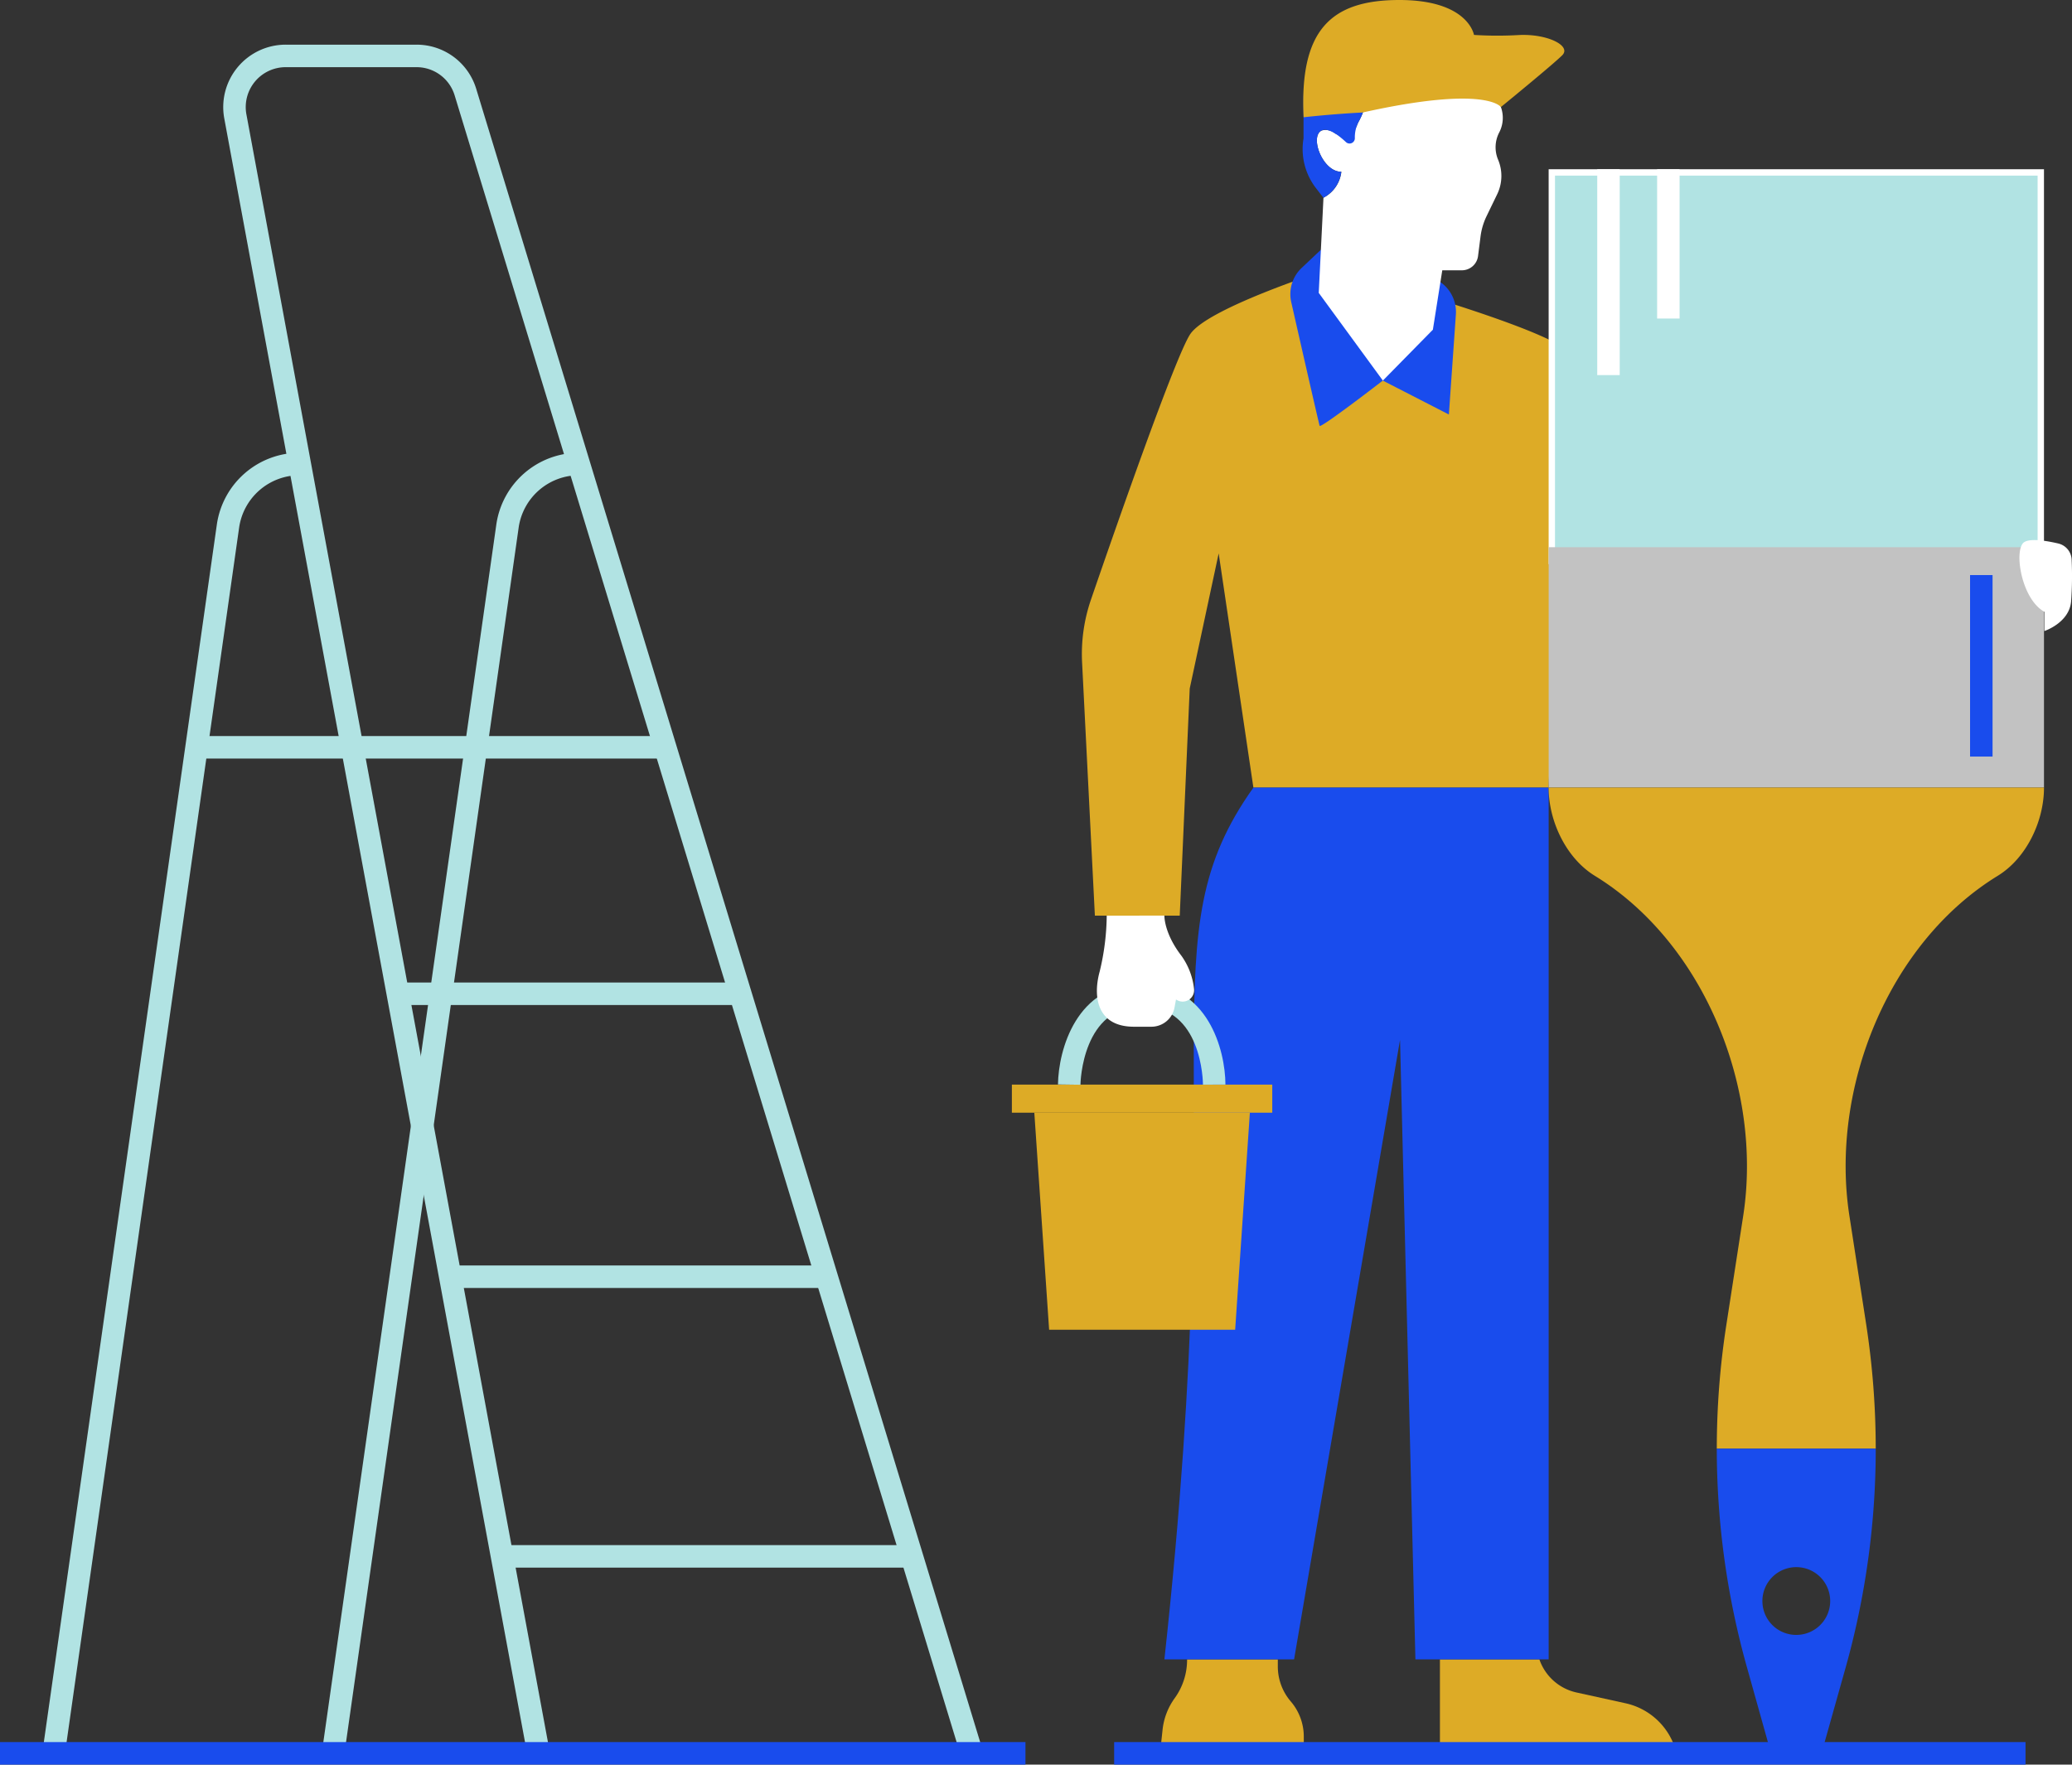
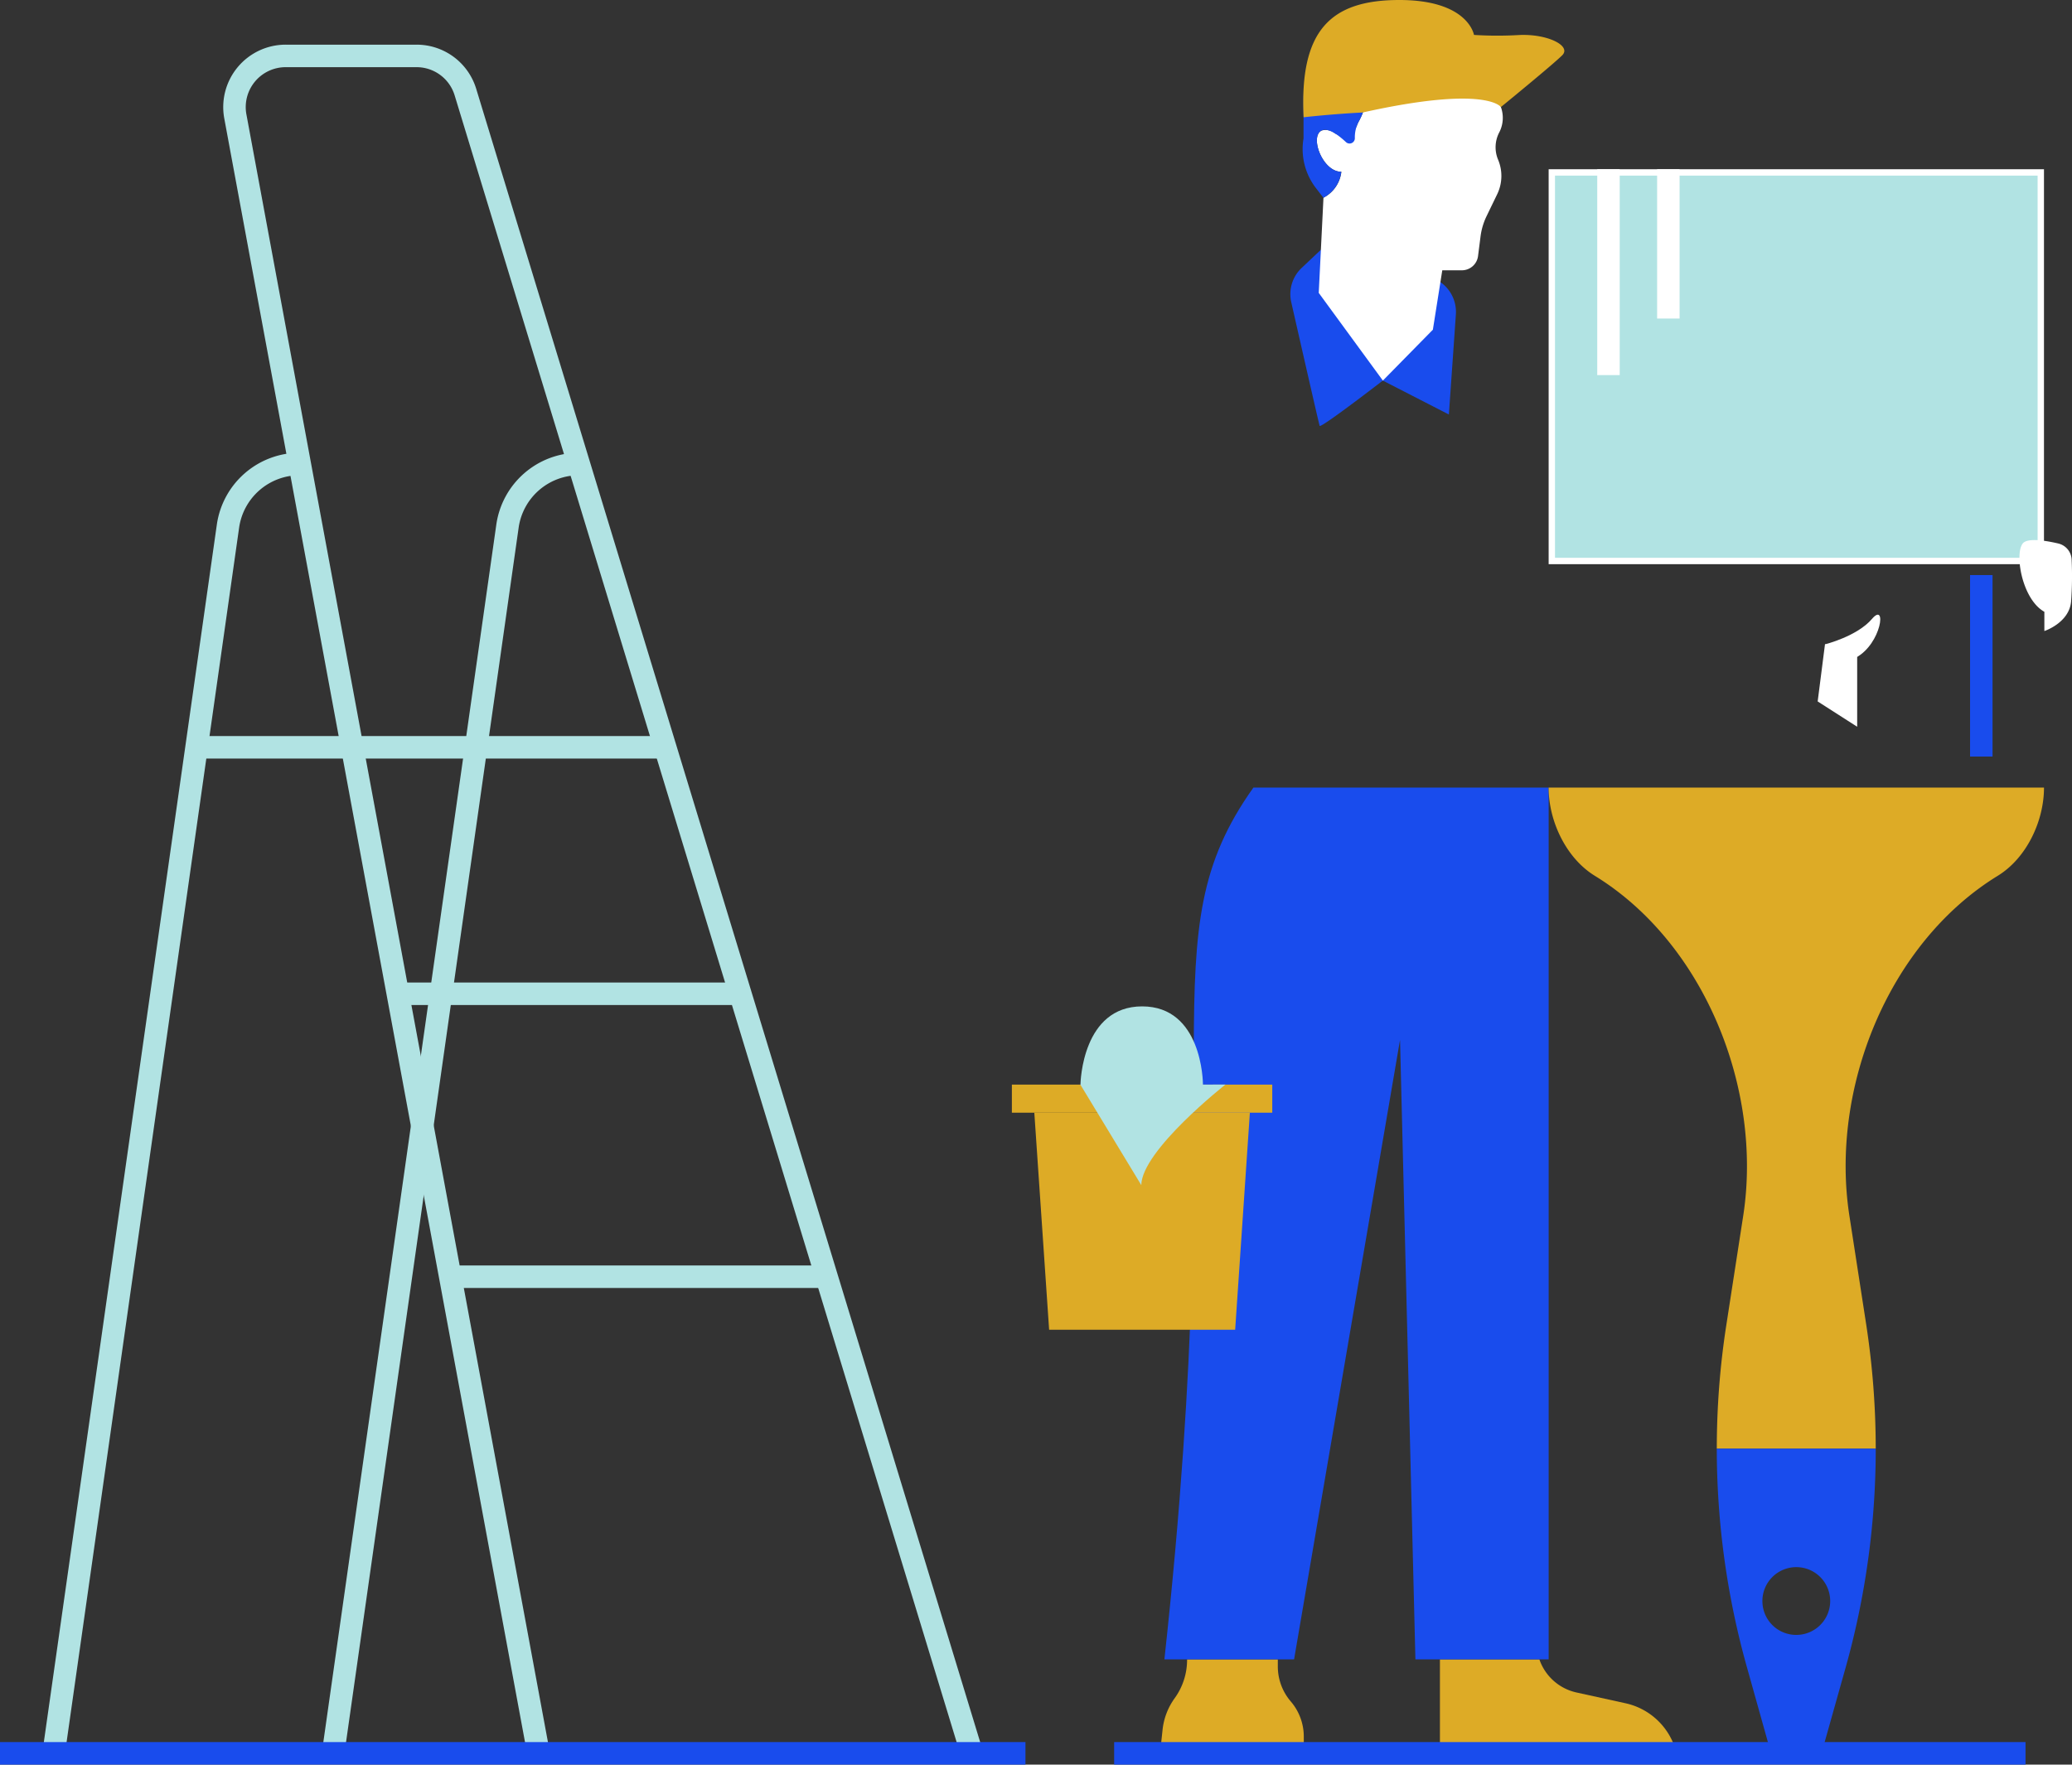
<svg xmlns="http://www.w3.org/2000/svg" width="370.073" height="315.231" viewBox="0 0 370.073 315.231">
  <rect x="0" y="0" width="370.073" height="315.231" fill="#333333" stroke="none" />
  <g transform="translate(0)">
    <path d="M510.793,353.385v16.783h42.261a12.01,12.01,0,0,0-9.1-8.943L535.2,359.3a9.071,9.071,0,0,1-6.645-5.918Z" transform="translate(-253.613 -56.949)" fill="#ddab26" />
    <path d="M542.806,353.385v1.267a9.606,9.606,0,0,0,2.322,6.257,9.64,9.64,0,0,1,2.317,6.257v3H521.773l.449-4.226a11.776,11.776,0,0,1,2.165-5.627,11.7,11.7,0,0,0,2.213-6.858v-.073Z" transform="translate(-314.579 -56.949)" fill="#ddab26" />
    <path d="M663.014,611.638l3.85-1.17L576.424,313.717a11.123,11.123,0,0,0-10.683-7.907H542.4A11.158,11.158,0,0,0,531.422,319L585.574,611.42l3.96-.734L535.376,318.271a7.131,7.131,0,0,1,7.027-8.44h23.338a7.105,7.105,0,0,1,6.833,5.063Z" transform="translate(-491.364 -297.831)" fill="#b1e3e3" />
    <path d="M547.106,550.459l31.159-219.28A10.892,10.892,0,0,1,589,321.854v-4.02a14.939,14.939,0,0,0-14.721,12.781L543.129,549.9Z" transform="translate(-485.626 -236.955)" fill="#b1e3e3" />
    <path d="M555.344,550.459l31.147-219.28a10.9,10.9,0,0,1,10.75-9.325v-4.02a14.945,14.945,0,0,0-14.728,12.781L551.361,549.9Z" transform="translate(-543.777 -236.955)" fill="#b1e3e3" />
    <rect width="83.696" height="4.02" transform="translate(35.101 131.49)" fill="#b1e3e3" />
    <rect width="61.16" height="4.02" transform="translate(71.066 175.517)" fill="#b1e3e3" />
    <rect width="67.597" height="4.02" transform="translate(80.031 226.066)" fill="#b1e3e3" />
-     <rect width="73.174" height="4.02" transform="translate(89.683 276.021)" fill="#b1e3e3" />
-     <path d="M570.044,317.976s17.032,5.172,21.84,8.331,16.432,42.971,16.432,42.971l31.1,7.713-2.007,15.795s-39.957-6.949-43.116-7.706-3.674-8.853-3.674-8.853l-.879,28.946H537l-6.2-41.837-5.172,24.144-1.783,40.57H508.689l-2.28-45.135a29.9,29.9,0,0,1,1.613-11.411c4.4-12.824,15.128-43.571,17.717-47.361,3.28-4.8,25.278-11.745,25.278-11.745Z" transform="translate(-313.136 -264.479)" fill="#ddab26" />
    <path d="M583.191,327.7V483.441h-23.8l-2.747-110.668L537.722,483.441H514.56c12.054-110.51-3.365-128.694,15.9-155.742Z" transform="translate(-306.59 -187.005)" fill="#194ced" />
    <path d="M544.086,318.78h0a6.5,6.5,0,0,1,2.765,5.784L545.6,342.433l-11.8-6.057s-11.108,8.586-11.284,8.082c-.133-.388-3.48-15.079-5.063-22.064a6.455,6.455,0,0,1,1.874-6.166l4.875-4.6Z" transform="translate(-286.821 -268.388)" fill="#194ced" />
    <path d="M520.276,322.974c-3.365,0-5.705-6.336-3.5-7.373a2.612,2.612,0,0,1,2.352.5,2.749,2.749,0,0,0,3.966-1.461,6.854,6.854,0,0,1,.412-.855,12.685,12.685,0,0,0,1.425-6.882,30.376,30.376,0,0,0,7.761,2.486c9.926,1.564,14.546-2.486,14.546-2.486l1.546,4.511a5.665,5.665,0,0,1-.279,4.487,5.728,5.728,0,0,0-.237,4.887,7.492,7.492,0,0,1-.121,6.136l-1.94,4.008a11.736,11.736,0,0,0-1.067,3.626l-.443,3.48a2.911,2.911,0,0,1-2.886,2.535h-3.5l-1.68,10.611-8.931,9.089-11.453-15.662.843-17a5.992,5.992,0,0,0,3.2-4.639" transform="translate(-280.71 -292.287)" fill="#fff" />
    <path d="M535.419,319.592a30.378,30.378,0,0,1-7.761-2.486,12.684,12.684,0,0,1-1.425,6.882,6.037,6.037,0,0,0-.807,3.2.944.944,0,0,1-1.595.679c-1.431-1.34-3.2-2.6-4.329-2.068-2.2,1.037.139,7.373,3.5,7.373a5.992,5.992,0,0,1-3.2,4.639l-1.376-1.789a11.436,11.436,0,0,1-2.165-8.816v-7.13A14.229,14.229,0,0,1,524.893,307l.516-.225a23.126,23.126,0,0,1,17.123-.461,14.2,14.2,0,0,1,7.622,6.627,4.035,4.035,0,0,1-.188,4.165s-4.62,4.05-14.546,2.486" transform="translate(-283.441 -302.487)" fill="#194ced" />
    <path d="M514.167,325.444s4.881-.564,10.562-.855c22.137-4.936,24.678-.97,24.678-.97s9.271-7.567,10.957-9.253-2.65-3.856-7.713-3.614a66.379,66.379,0,0,1-8.052-.018s-.982-6.239-13.327-6.239-17.856,5.469-17.1,20.949" transform="translate(-281.337 -304.495)" fill="#ddab26" />
    <path d="M523.362,337.277h38.5l-2.627,38.774H526.006Z" transform="translate(-338.626 -138.507)" fill="#ddab26" />
    <rect width="46.507" height="5.016" transform="translate(180.728 193.755)" fill="#ddab26" />
    <path d="M506.777,323.479l5.752,1.09V338.2l-7.057-4.523Z" transform="translate(-180.824 -208.372)" fill="#fff" />
    <path d="M504.793,327.906s5.736-1.419,8.4-4.547,1.716,4.384-2.813,6.888l-4.554,2.51Z" transform="translate(-178.842 -212.8)" fill="#fff" />
-     <path d="M528.094,351.5c.012-.57.37-14,11.017-14,10.677,0,10.859,13.406,10.865,13.982l4.014-.018c-.024-6.221-3.171-17.984-14.879-17.984s-14.946,11.751-15.031,17.966Z" transform="translate(-335.119 -157.719)" fill="#b1e3e3" />
-     <path d="M526.758,331.472a43.864,43.864,0,0,1-1.255,9.974c-1.255,4.541-.467,9.871,6.112,9.871h3.122a4.192,4.192,0,0,0,4.123-3.4l.273-1.467a2.042,2.042,0,0,0,3.213-1.934,12.391,12.391,0,0,0-2.267-5.9c-3.123-4.068-3.02-7.149-3.02-7.149Z" transform="translate(-329.09 -167.902)" fill="#fff" />
+     <path d="M528.094,351.5c.012-.57.37-14,11.017-14,10.677,0,10.859,13.406,10.865,13.982l4.014-.018s-14.946,11.751-15.031,17.966Z" transform="translate(-335.119 -157.719)" fill="#b1e3e3" />
    <rect width="162.78" height="4.02" transform="translate(198.994 311.21)" fill="#194ced" />
    <rect width="183.155" height="4.02" transform="translate(0 311.21)" fill="#194ced" />
    <rect width="87.335" height="69.415" transform="translate(277.167 30.801)" fill="#b1e3e3" />
    <path d="M501.1,378.894h86.2V310.621H501.1Zm-1.134-69.413h88.47v70.553h-88.47Z" transform="translate(-223.368 -279.249)" fill="#fff" />
-     <path d="M543.979,320.617h44.457v42.94H499.969v-42.94Z" transform="translate(-223.367 -222.865)" fill="#c2c2c2" />
    <path d="M588.439,327.7c0,6.015-3.129,12.606-8.258,15.759-19.56,12-30,38.053-26.5,60.724l3.02,19.536a146.313,146.313,0,0,1,1.685,22.083H530a143.989,143.989,0,0,1,1.7-22.083l3.02-19.536c3.5-22.671-6.955-48.725-26.509-60.724-5.117-3.153-8.246-9.744-8.246-15.759Z" transform="translate(-223.368 -187.005)" fill="#ddab26" />
    <path d="M518.907,347.177h14.406a144.732,144.732,0,0,1-5.378,39.1L523.624,401.6h-9.01l-4.293-15.322a144.748,144.748,0,0,1-5.4-39.1Zm.218,33.269a6.054,6.054,0,1,0-6.057-6.057,6.041,6.041,0,0,0,6.057,6.057" transform="translate(-198.292 -88.383)" fill="#194ced" />
    <line y2="36.777" transform="translate(287.283 30.232)" fill="#b1e3e3" />
    <rect width="4.015" height="36.777" transform="translate(285.278 30.231)" fill="#fff" />
    <line y2="26.67" transform="translate(297.981 30.232)" fill="#b1e3e3" />
    <rect width="4.015" height="26.672" transform="translate(295.972 30.231)" fill="#fff" />
    <rect width="4.015" height="32.422" transform="translate(351.868 102.731)" fill="#194ced" />
    <path d="M508.472,323.965a3.1,3.1,0,0,0-2.383-2.947c-2.025-.473-4.826-.946-6.027-.285-1.995,1.085-.7,10.132,3.535,12.484v3.438s4.414-1.449,4.772-5.251a62.766,62.766,0,0,0,.1-7.44" transform="translate(-138.459 -223.926)" fill="#fff" />
  </g>
</svg>